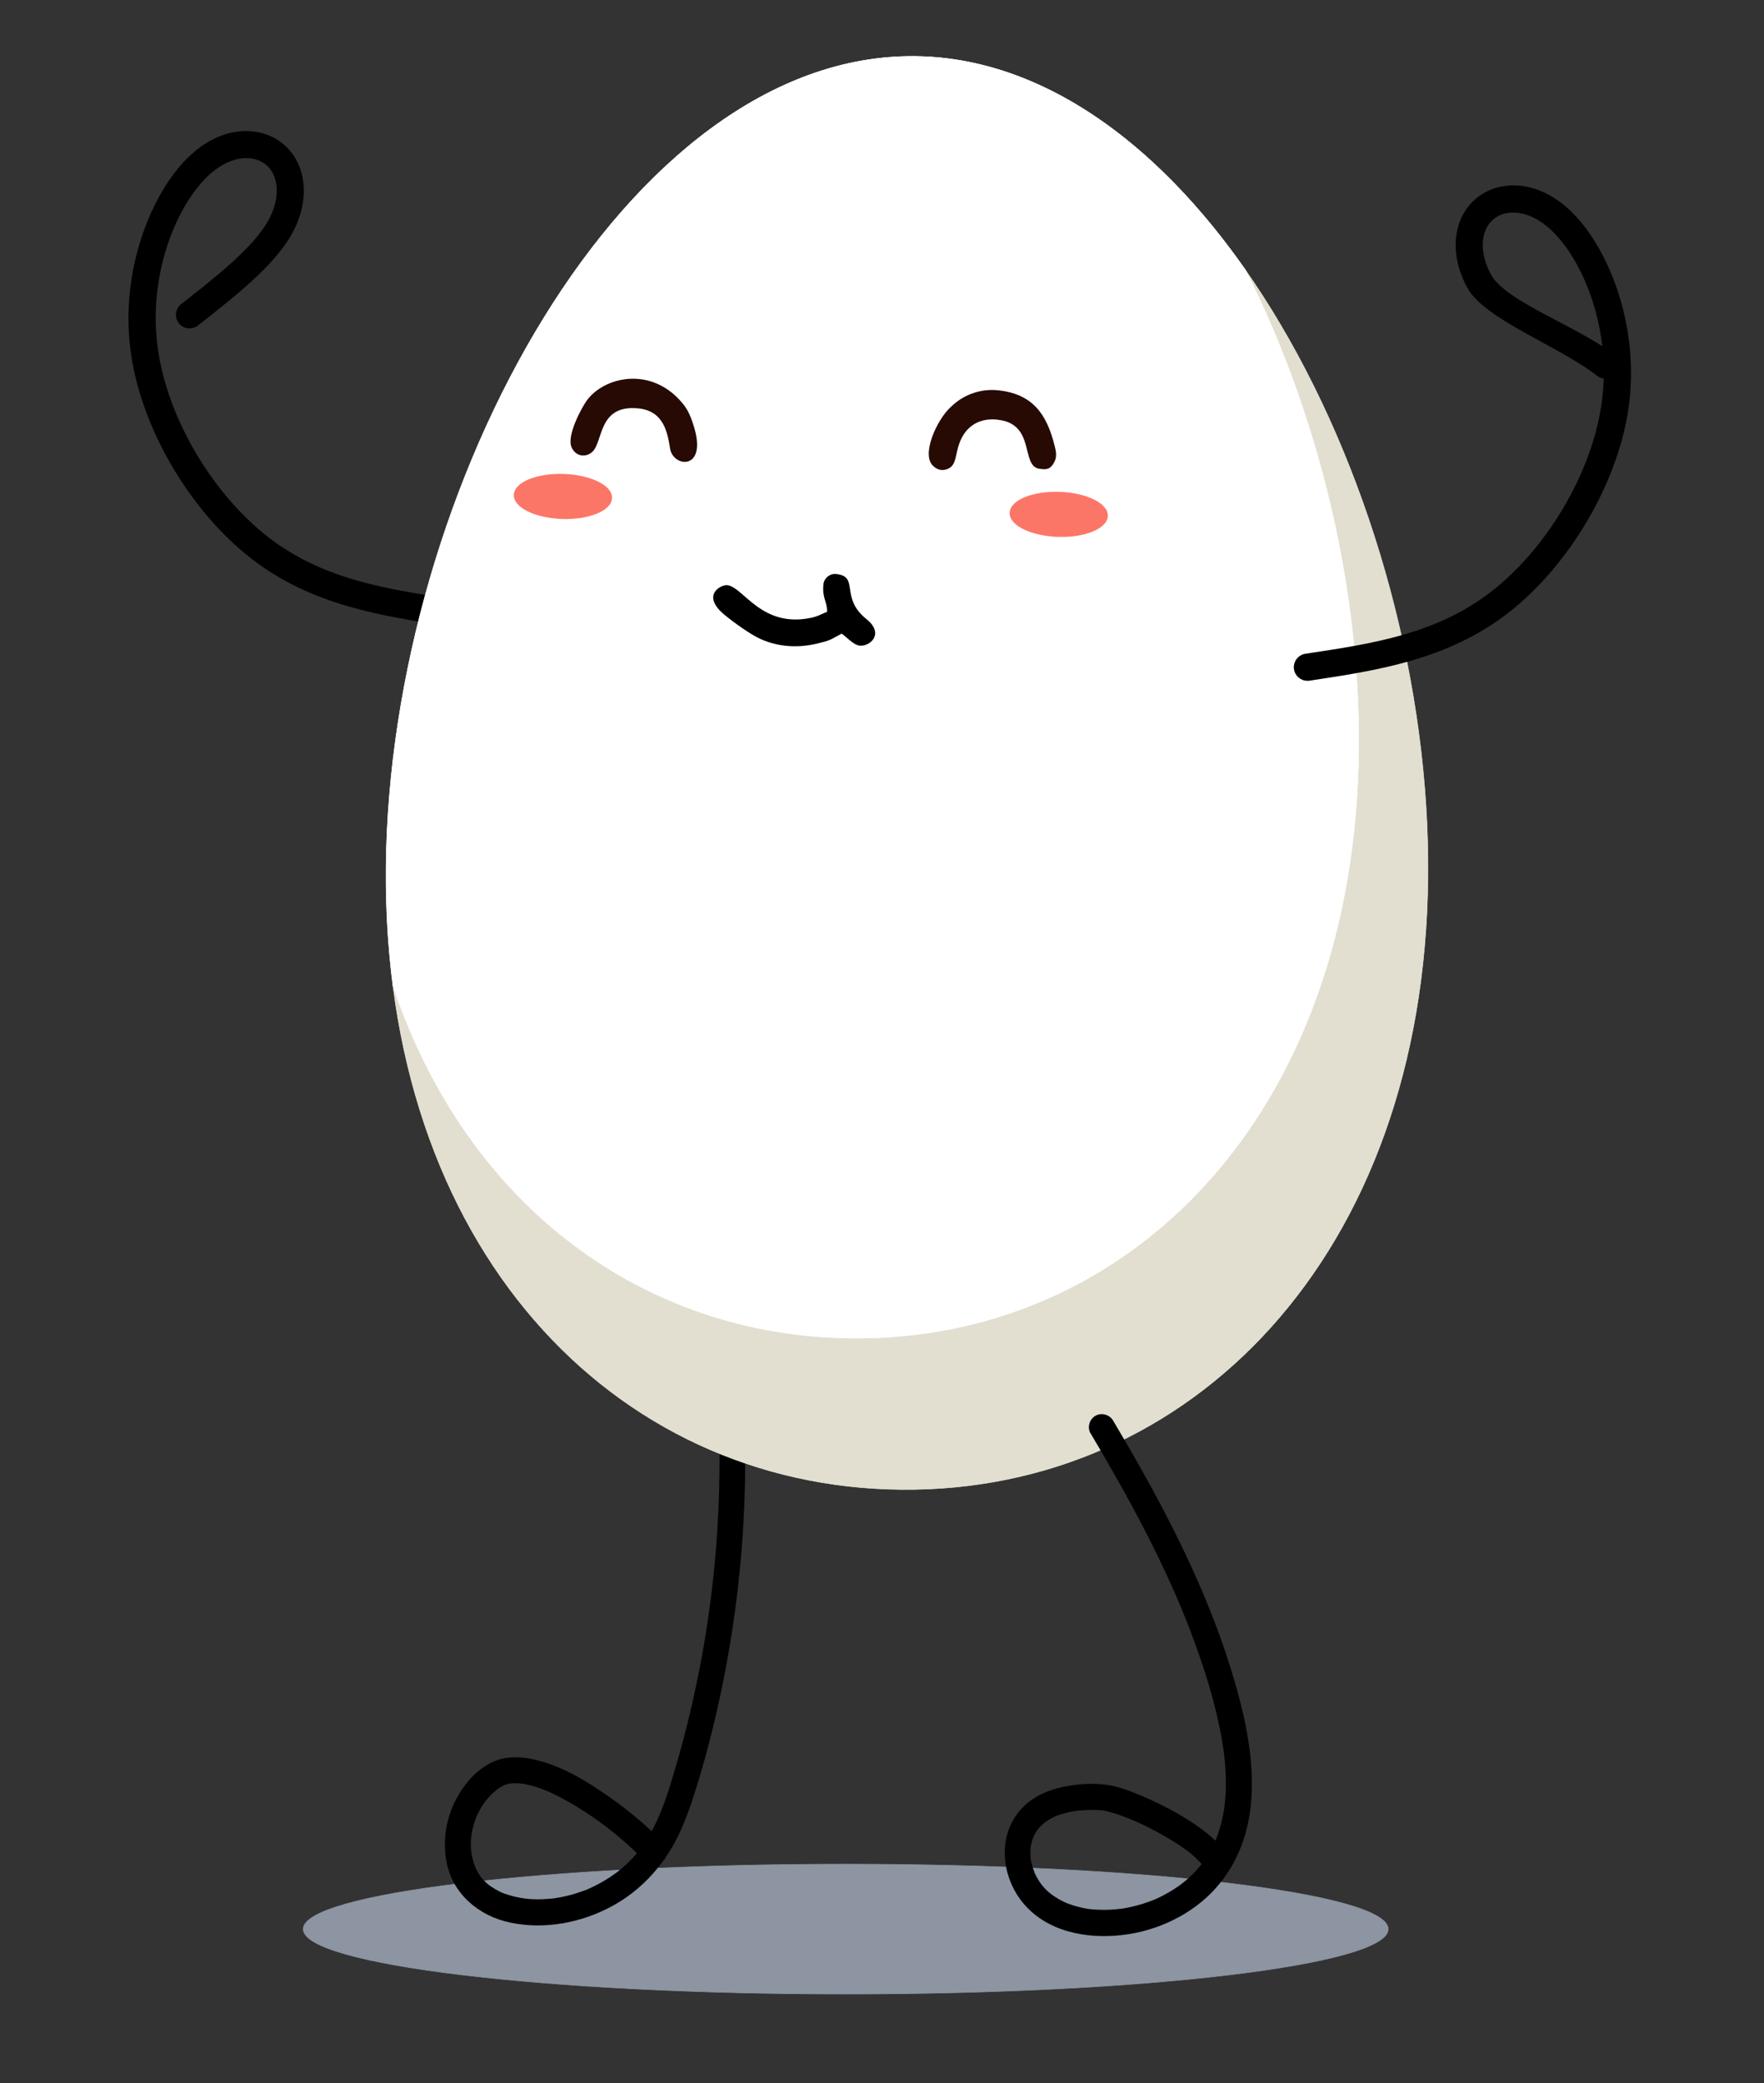
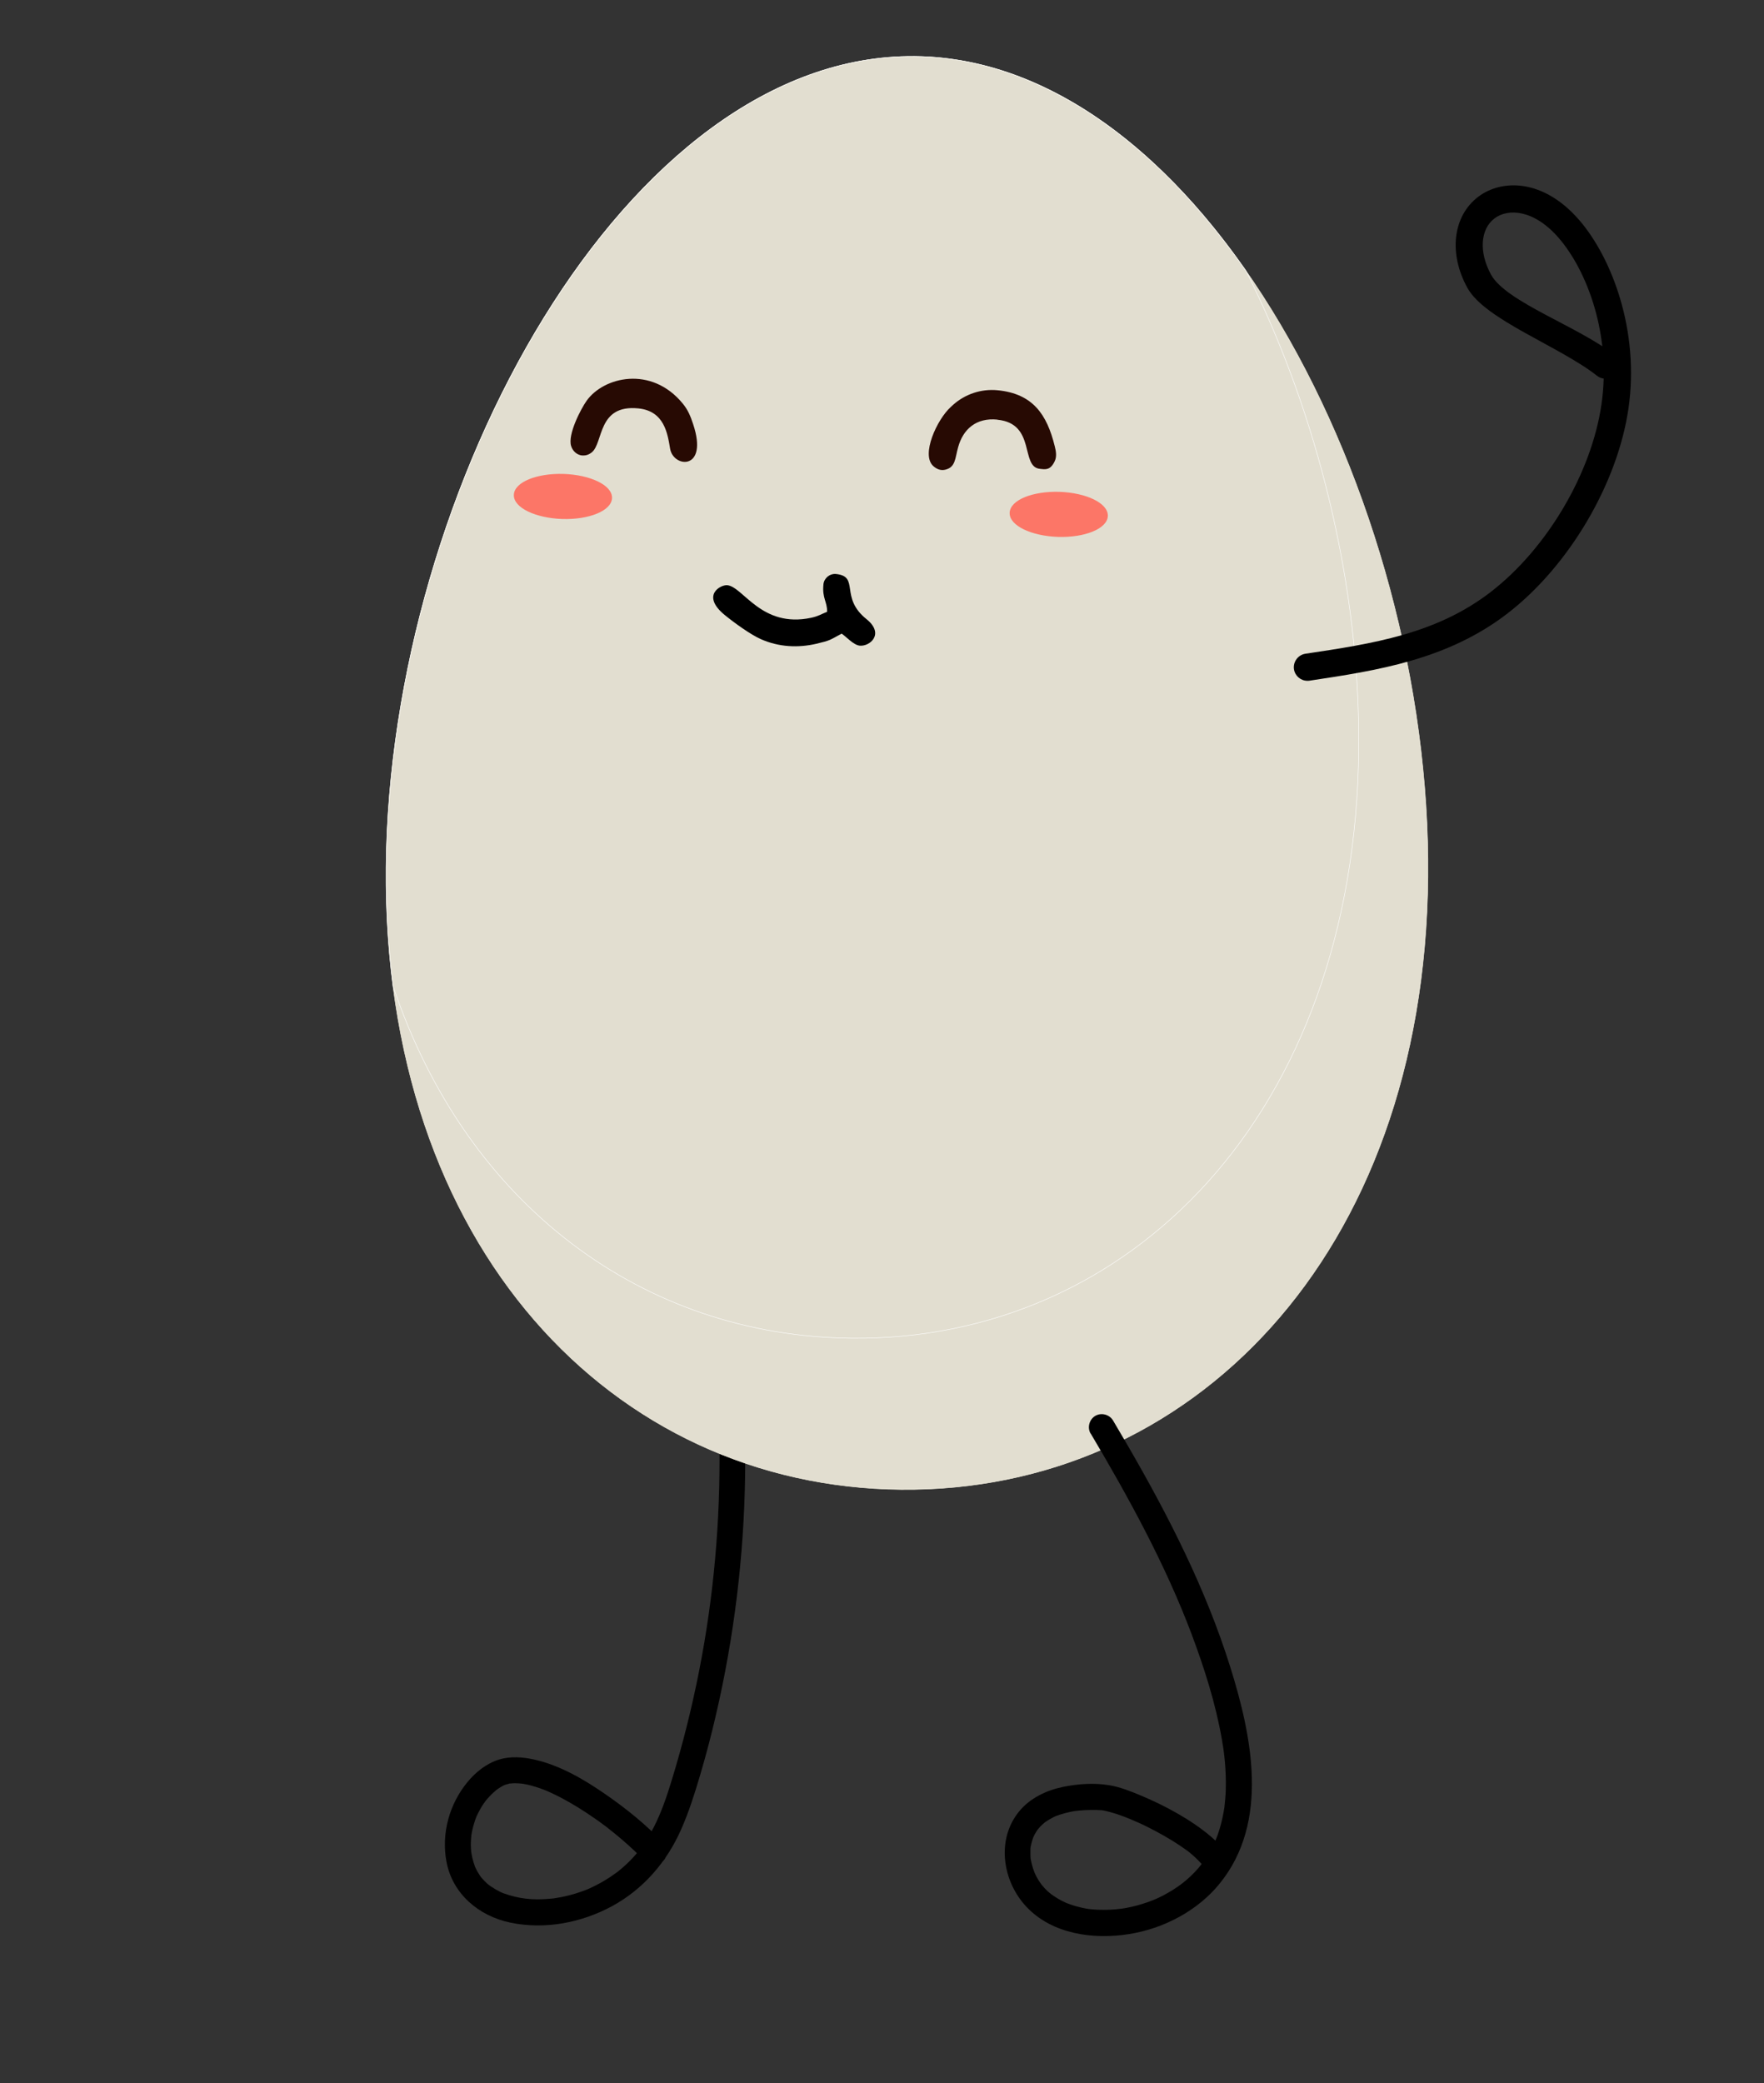
<svg xmlns="http://www.w3.org/2000/svg" version="1.1" viewBox="0 0 1527 1802.6">
  <rect x="0" y="0" width="1527" height="1802.6" fill="#333333" stroke="none" />
  <defs>
    <style>
      .cls-1 {
        fill: #270a03;
      }

      .cls-1, .cls-2, .cls-3, .cls-4, .cls-5, .cls-6, .cls-7, .cls-8 {
        stroke-width: 0px;
      }

      .cls-1, .cls-4, .cls-5, .cls-6, .cls-7, .cls-8 {
        fill-rule: evenodd;
      }

      .cls-9 {
        clip-path: url(#clippath);
      }

      .cls-2, .cls-10, .cls-11, .cls-12, .cls-13 {
        fill: none;
      }

      .cls-10 {
        stroke: #fc7667;
        stroke-width: 1.8px;
      }

      .cls-10, .cls-11, .cls-12, .cls-13 {
        stroke-miterlimit: 22.9;
      }

      .cls-11 {
        stroke: #fff;
      }

      .cls-11, .cls-13 {
        stroke-width: .4px;
      }

      .cls-14 {
        mix-blend-mode: multiply;
      }

      .cls-15 {
        clip-path: url(#clippath-1);
      }

      .cls-16 {
        clip-path: url(#clippath-4);
      }

      .cls-17 {
        clip-path: url(#clippath-3);
      }

      .cls-18 {
        clip-path: url(#clippath-2);
      }

      .cls-3, .cls-6 {
        fill: #000;
      }

      .cls-4 {
        fill: #e2ded0;
      }

      .cls-5 {
        fill: #fff;
      }

      .cls-19 {
        isolation: isolate;
      }

      .cls-7 {
        fill: #fc7667;
      }

      .cls-12 {
        stroke: #8c95a1;
        stroke-width: .5px;
      }

      .cls-13 {
        stroke: #f7f3e4;
      }

      .cls-8 {
        fill: #8c95a1;
      }
    </style>
    <clipPath id="clippath">
      <rect class="cls-2" x="110.3" y="62" width="1302.6" height="1664.7" />
    </clipPath>
    <clipPath id="clippath-1">
      <rect class="cls-2" x="111.3" y="63" width="1300.6" height="1662.7" />
    </clipPath>
    <clipPath id="clippath-2">
-       <rect class="cls-2" x="262.2" y="1612.8" width="939.6" height="112.9" />
-     </clipPath>
+       </clipPath>
    <clipPath id="clippath-3">
      <rect class="cls-2" x="262.2" y="1612.8" width="939.6" height="112.9" />
    </clipPath>
    <clipPath id="clippath-4">
      <rect class="cls-2" x="111.3" y="48.5" width="1300.6" height="1662.7" />
    </clipPath>
  </defs>
  <g class="cls-19">
    <g id="Layer_1" data-name="Layer 1">
      <g>
        <g class="cls-14">
          <g class="cls-9">
            <g class="cls-15">
              <g class="cls-14">
                <g class="cls-18">
                  <g class="cls-17">
                    <path class="cls-8" d="M732.1,1725.5c258.6,0,469.6-25.3,469.6-56.2s-210.9-56.2-469.6-56.2-469.6,25.3-469.6,56.2,210.9,56.2,469.6,56.2" />
                    <path class="cls-12" d="M732.1,1725.5c258.6,0,469.6-25.3,469.6-56.2s-210.9-56.2-469.6-56.2-469.6,25.3-469.6,56.2,210.9,56.2,469.6,56.2Z" />
                  </g>
                </g>
              </g>
            </g>
          </g>
        </g>
        <g class="cls-16">
-           <path class="cls-3" d="M391.3,542.1c-.6,0-1.2,0-1.8-.1-58.6-8.8-119.2-18-171.4-58.2-53.2-41-95.3-112.4-104.7-177.5-9.7-67.1,14.4-130.1,42.5-162.7,31-36,67.2-35.8,87.6-20.3,22,16.7,25.8,49.1,9.3,78.9-15.3,27.6-49,54-81.5,79.5-5.1,4-12.5,3.1-16.5-2-4-5.1-3.1-12.5,2-16.5,30.7-24.1,62.5-49,75.5-72.5,10.7-19.3,9.5-39.4-2.9-48.8-11.9-9-34.4-7.6-55.6,16.9-24.7,28.6-45.7,84.2-37,144,8.6,59.5,47.1,124.7,95.8,162.3,47.3,36.5,102.3,44.8,160.5,53.5,6.4,1,10.8,7,9.9,13.4-.9,5.8-5.9,10-11.6,10" />
          <path class="cls-3" d="M622.8,1250.6c.8,65.5-4.9,130.6-17.5,194.7-6.3,32.1-14.2,63.8-23.8,95.1-4.4,14.4-9,28-15.7,41-3.4,6.5-7.2,12.8-11.6,18.7-1.2,1.5.8-1-.4.5-.5.6-1,1.2-1.5,1.8-1.1,1.3-2.3,2.7-3.4,4-2.2,2.4-4.5,4.8-6.9,7-2.4,2.2-4.9,4.4-7.5,6.4,1.2-.9-2.1,1.6-2.4,1.7-1.4,1-2.9,2-4.3,3-5.5,3.6-11.3,6.8-17.3,9.5-.4.2-2.6,1.2-1.1.5-.7.3-1.4.6-2.2.9-1.4.6-2.9,1.1-4.4,1.6-3.1,1.1-6.3,2.1-9.5,2.9-3.2.8-6.4,1.6-9.7,2.1-4.2.8-4.3.8-8.5,1.1-14.3,1.2-25.7,0-39-4.7-4-1.4-11.1-5.6-14.5-8.6-1.8-1.6-3.4-3.4-5-5.2-.4-.4-1.2-1.7.1.2-.3-.5-.7-1-1-1.4-.8-1.2-1.6-2.5-2.3-3.7-.6-1-1.1-2.1-1.6-3.1-.3-.5-.5-1.1-.7-1.6.2.4.8,2.2.1.3-.9-2.5-1.7-5-2.3-7.6-.3-1.2-.5-2.3-.7-3.5-.1-.6-.2-1.2-.3-1.8,0,.4.2,2.4,0,.3-.2-2.7-.4-5.4-.3-8.1,0-2.4.3-4.8.5-7.2-.3,2.7.1-.8.3-1.5.3-1.5.6-3,1-4.5.6-2.4,1.3-4.7,2.1-7,.4-1.2.9-2.3,1.3-3.4-1,2.4.8-1.6,1.2-2.3,1.1-2.2,2.3-4.3,3.6-6.4.7-1,1.3-2,2.1-3,.4-.5.7-1,1.1-1.5-1.6,2.1.3-.3.5-.6,1.6-1.9,3.3-3.6,5-5.3.9-.8,1.8-1.6,2.7-2.4,1.5-1.4.2-.2-.1,0,.7-.5,1.5-1.1,2.2-1.6,1.7-1.2,3.5-2.2,5.4-3.2,1.7-1-.9.4-.9.4.1-.1,1-.4,1.2-.5,1-.3,2.1-.7,3.1-.9.7-.2,1.9-.7,2.6-.5-1-.3-2.4.2-1,.1.5,0,.9,0,1.4-.1,2.1-.2,4.3-.1,6.4,0,1,0,2,.2,3,.3,2,.1-.4,0-.7-.1.5,0,1,.2,1.5.2,2.4.4,4.7.9,7.1,1.6,4.8,1.3,9.4,2.9,13.9,4.8,1.9.8.2,0-.2,0,.6.2,1.1.5,1.7.7,1.1.5,2.3,1,3.4,1.6,2.6,1.2,5.1,2.5,7.6,3.8,4.9,2.6,9.7,5.4,14.4,8.3,4.8,3,9.5,6.1,14.1,9.3,2.1,1.5,4.3,3,6.4,4.6,1.2.9,2.3,1.7,3.5,2.6.3.2,1.9,1.4.8.6-1.2-.9.9.7,1.1.9,7.8,6.1,15.4,12.6,22.6,19.4,2.9,2.8,5.8,5.7,8.6,8.6,4.2,4.4,11.7,4.2,15.9,0,4.4-4.4,4.2-11.5,0-15.9-14.8-15.7-31.9-29.4-49.6-41.7-18.6-12.9-39.5-25.2-61.8-30.2-9.9-2.2-20.7-3.1-30.6,0-10.7,3.2-20.3,10.9-27.3,19.4-15.8,19.2-22.8,44.6-18.2,69.1,5.3,28,28.3,47,55.4,52.6,29.8,6.2,61.4.1,88-14.3,27-14.7,47.3-38.2,59.7-66.3,6.9-15.6,12-31.9,16.8-48.2,4.9-16.7,9.3-33.4,13.2-50.3,15.9-68.1,24.4-138,25.4-207.8.1-8.7.1-17.3,0-26,0-6.1-5.1-11.2-11.2-11.2s-11.3,5.1-11.2,11.2" />
          <path class="cls-4" d="M791.9,48.8c249,2.4,447.3,380.2,444.2,710-3.2,329.8-207,532.5-456.1,530.1-249-2.4-449-209-445.8-538.8,3.2-329.8,208.7-703.7,457.7-701.3" />
          <path class="cls-13" d="M791.9,48.8c249,2.4,447.3,380.2,444.2,710-3.2,329.8-207,532.5-456.1,530.1-249-2.4-449-209-445.8-538.8,3.2-329.8,208.7-703.7,457.7-701.3Z" />
-           <path class="cls-5" d="M791.9,48.8c109.7,1.1,209.5,74.9,286.6,185.4,62.2,123.3,99,273.1,97.7,413.8-3,317.3-199.2,512.3-438.8,510-179.9-1.7-333.2-114.3-397.1-304.6-4.3-32.9-6.3-67.4-6-103.3,3.2-329.8,208.7-703.7,457.7-701.3" />
          <path class="cls-11" d="M791.9,48.8c109.7,1.1,209.5,74.9,286.6,185.4,62.2,123.3,99,273.1,97.7,413.8-3,317.3-199.2,512.3-438.8,510-179.9-1.7-333.2-114.3-397.1-304.6-4.3-32.9-6.3-67.4-6-103.3,3.2-329.8,208.7-703.7,457.7-701.3Z" />
          <path class="cls-3" d="M944,1240.2c33.2,55.9,64.8,113.6,87.6,174.1,11,29.4,20.7,59.8,26.1,90.8.3,1.8.6,3.7.9,5.5.1.8.3,1.6.4,2.5,0,.4.4,2.9.2,1.3.5,3.7.9,7.4,1.2,11.1.6,7.4.9,14.8.7,22.1,0,3.4-.3,6.9-.6,10.3-.2,1.8-.3,3.6-.6,5.4,0-.5.3-1.8,0,.6-.2,1.2-.4,2.4-.6,3.6-1.2,6.9-2.9,13.6-5.2,20.2-4.1,11.5-11.3,23.4-20,32.4-4.9,5.1-9.6,9-14.3,12.3-5.7,3.9-11.7,7.4-18,10.3-.7.3-1.4.6-2.1.9,1.4-.6-.3.1-.5.2-1.6.6-3.2,1.3-4.9,1.9-3.3,1.2-6.6,2.2-9.9,3.1-3.2.9-6.4,1.6-9.6,2.2-1.7.3-3.4.6-5.1.8-1.9.3,1.5-.2-.5,0-1.2.1-2.3.3-3.5.4-6.9.6-13.8.6-20.6,0,.3,0-3.5-.4-2-.2,1.2.2-1.2-.2-1.4-.2-1.7-.3-3.5-.6-5.2-1-3.4-.8-6.8-1.7-10.1-2.9-.7-.3-1.4-.5-2.2-.8-3.5-1.3.9.5-1.1-.4-1.6-.7-3.1-1.5-4.7-2.3-3-1.6-6-3.5-8.8-5.6,1.2.9-.3-.3-.5-.4-.6-.5-1.2-1-1.8-1.5-1.2-1.1-2.3-2.2-3.3-3.3-.4-.4-3.1-3.7-1.9-2.1-1.1-1.4-2-2.9-3-4.3-1.5-2.4-2.8-4.9-3.9-7.5.8,1.9-.7-2.2-.9-2.7-.5-1.7-1-3.3-1.4-5-.2-.7-.9-4.9-.6-2.6-.2-1.4-.3-2.7-.3-4.1,0-1.5,0-3.1,0-4.6,0-.7,0-1.4.1-2,0-.5,0-1,.2-1.5-.2,1.1-.2,1.3,0,.5.5-2.8,1.3-5.6,2.3-8.3-.7,1.9.6-1.3,1-1.9.8-1.5,1.7-3,2.7-4.4-1.1,1.6.2-.3.6-.7.5-.5.9-1.1,1.4-1.6,1.1-1.2,2.3-2.2,3.5-3.3.2-.2,1.7-1.3.2-.2.6-.4,1.1-.8,1.7-1.2,1.5-1,3-1.9,4.5-2.7.6-.3,1.3-.7,1.9-1-.2,0,3-1.4,1.6-.8-1.2.5.9-.3,1.1-.4.8-.3,1.7-.6,2.5-.9,3.1-1,6.3-1.8,9.5-2.5,1.5-.3,2.9-.5,4.4-.8-1.9.3,0,0,.3,0,.9,0,1.9-.2,2.8-.3,3.5-.3,7.1-.5,10.6-.5,2.7,0,5.4,0,8.2.2.5,0,3.3.4.9,0-2.4-.3.9.2,1.4.3,3.9.8,7.7,1.9,11.5,3.1,4.5,1.5,8.8,3.2,13.2,5-2.8-1.1,1.2.5,1.7.8,1.2.5,2.4,1.1,3.7,1.6,2.5,1.1,5,2.3,7.4,3.5,9.8,4.9,19.5,10.3,28.6,16.4,1.9,1.3,3.8,2.6,5.6,3.9.6.4,1.1.8,1.7,1.2,1.3.9-1.5-1.3-.4-.3,1,.8,2,1.6,3,2.5,3.2,2.7,6.1,5.6,8.9,8.7,1.7,1.9-1.4-2.2.2.3.4.6.8,1.2,1.2,1.8.3.6.6,1.3,1,1.8.7.9-1-2.9,0-.1,1.8,5.8,7.8,9.5,13.8,7.9,5.7-1.6,9.7-8,7.9-13.8-2.8-8.8-9.3-15.8-16.1-21.7-8.9-7.6-18.7-14.1-28.8-19.9-10.6-6.1-21.6-11.4-32.9-16.1-8.5-3.5-17.3-7-26.4-8.5-13.1-2.2-27.3-1.2-40.3,1.5-14.3,3-28.6,9.8-37.9,21.4-19.8,24.4-14.2,60.4,6.6,82.4,22.4,23.7,58,28.4,88.8,23.5,29.8-4.7,59.3-20.1,78.4-43.7,43.3-53.3,27.9-127.7,9.1-187.6-21-67-53.1-130-88.2-190.6-4.4-7.5-8.8-15.1-13.2-22.5-3.1-5.2-10.1-7.1-15.4-4-5.2,3.1-7.1,10.1-4,15.4" />
          <path class="cls-3" d="M1131.8,589.1c.6,0,1.2,0,1.8-.1,58.6-8.8,119.2-18,171.4-58.2,53.2-41,95.3-112.4,104.7-177.5,9.7-67.1-14.4-130.1-42.5-162.7-31-36-67.2-35.8-87.6-20.3-22,16.7-25.8,49.1-9.3,78.9,15.3,27.6,79.7,50.4,112.2,76,5.1,4,12.5,3.1,16.5-2,4-5.1,3.1-12.5-2-16.5-30.7-24.1-93.2-45.4-106.2-68.9-10.7-19.3-9.5-39.4,2.9-48.8,11.9-9,34.4-7.6,55.6,16.9,24.7,28.6,45.7,84.2,37,144-8.6,59.5-47.1,124.7-95.8,162.3-47.3,36.5-102.3,44.8-160.5,53.5-6.4,1-10.8,7-9.9,13.4.9,5.8,5.9,10,11.6,10" />
          <path class="cls-7" d="M917.1,426.5c-23-.7-41.9,7-42.2,17.3-.3,10.3,18.1,19.1,41,19.9,23,.7,41.9-7,42.2-17.3.3-10.3-18.1-19.1-41-19.9" />
          <path class="cls-10" d="M917.1,426.5c-23-.7-41.9,7-42.2,17.3-.3,10.3,18.1,19.1,41,19.9,23,.7,41.9-7,42.2-17.3.3-10.3-18.1-19.1-41-19.9Z" />
          <path class="cls-7" d="M487.9,411c-23-.7-41.9,7-42.2,17.3-.3,10.3,18.1,19.1,41,19.9,23,.7,41.9-7,42.2-17.3.3-10.3-18.1-19.1-41-19.9" />
          <path class="cls-10" d="M487.9,411c-23-.7-41.9,7-42.2,17.3-.3,10.3,18.1,19.1,41,19.9,23,.7,41.9-7,42.2-17.3.3-10.3-18.1-19.1-41-19.9Z" />
          <path class="cls-1" d="M863.4,363.2c33.7,3.3,19.6,40.8,36.8,42.5,4.6.5,9,1.5,12.8-6.6,1.9-3.9,1.2-8.6,0-13.1-6.7-27.1-18.7-45.3-49.4-48.3-14.3-1.4-28.1,3.4-38.3,12.4-1,.9-1.3,1.2-2.3,2.1-11.9,10.8-26.1,41.5-15,51.2,3,2.6,6.2,3.9,10,3.1,9.3-2,8.7-10,11.4-19.5,4.3-15.7,15.7-25.7,33.9-23.9" />
          <path class="cls-1" d="M504.2,394.1c3.4.3,6.1-1.1,8-2.6,10.3-8.2,4.8-41.7,40.4-38.1,22.7,2.3,25.3,22.1,27.5,35,2.9,16.6,33.4,19,19.9-21.4-2.3-7-4.5-12.3-9-17.8-27.2-33.1-68.5-23.1-83.2-2.4-4.9,6.9-16.6,29.2-13.4,39.2,1.3,4.1,4.7,7.7,9.8,8.2" />
          <path class="cls-6" d="M712.8,505.8c-1.2,11.8,3.3,14.8,3.2,23.6-5.5,2.2-7.5,3.8-13.9,5.2-43,9.1-58.7-26.8-72.5-28.2-5.8-.6-23.1,8.8-2.1,25.9,7.7,6.3,22.1,16.8,31.2,20.8,15.6,6.9,32.2,7.6,47.8,4,12.7-3,11.4-3.1,22.1-8.8,4,2.7,10.3,9.9,15.6,10.4,8.7.9,21.9-10.1,5.8-23-23.4-18.8-5.6-36.9-26.3-39-5.4-.5-10.3,3.5-10.9,8.9" />
        </g>
      </g>
    </g>
  </g>
</svg>